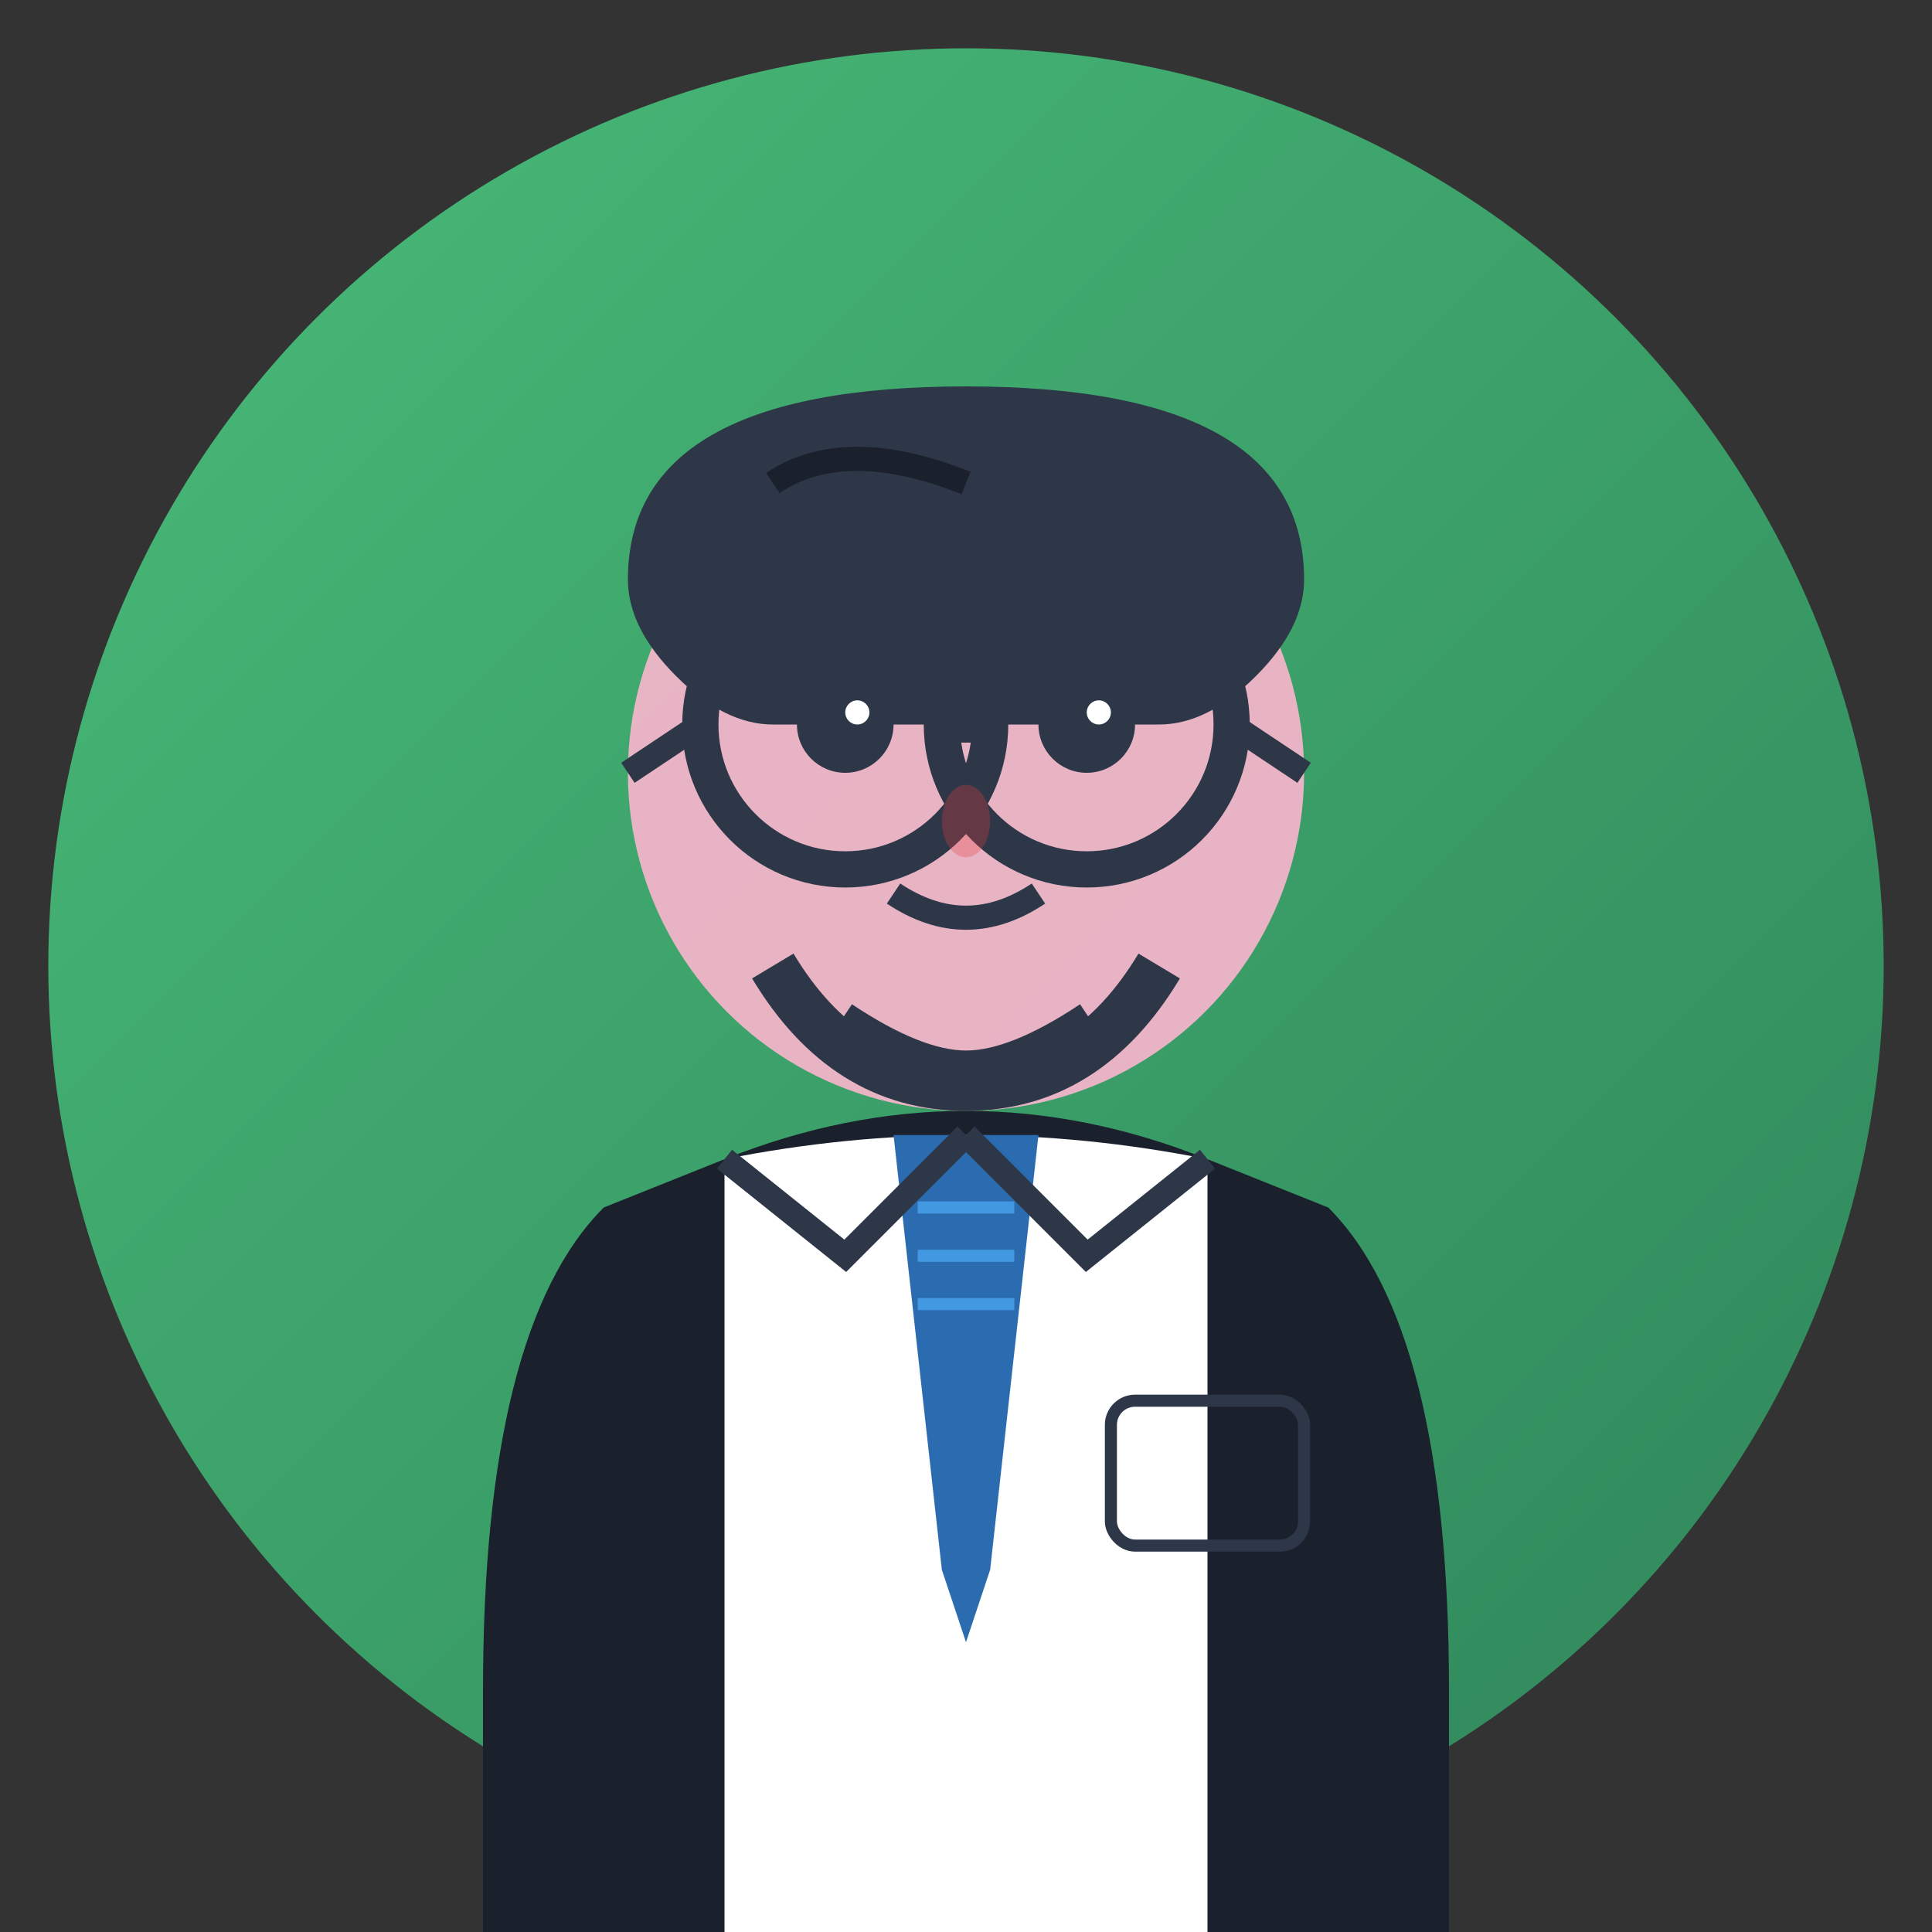
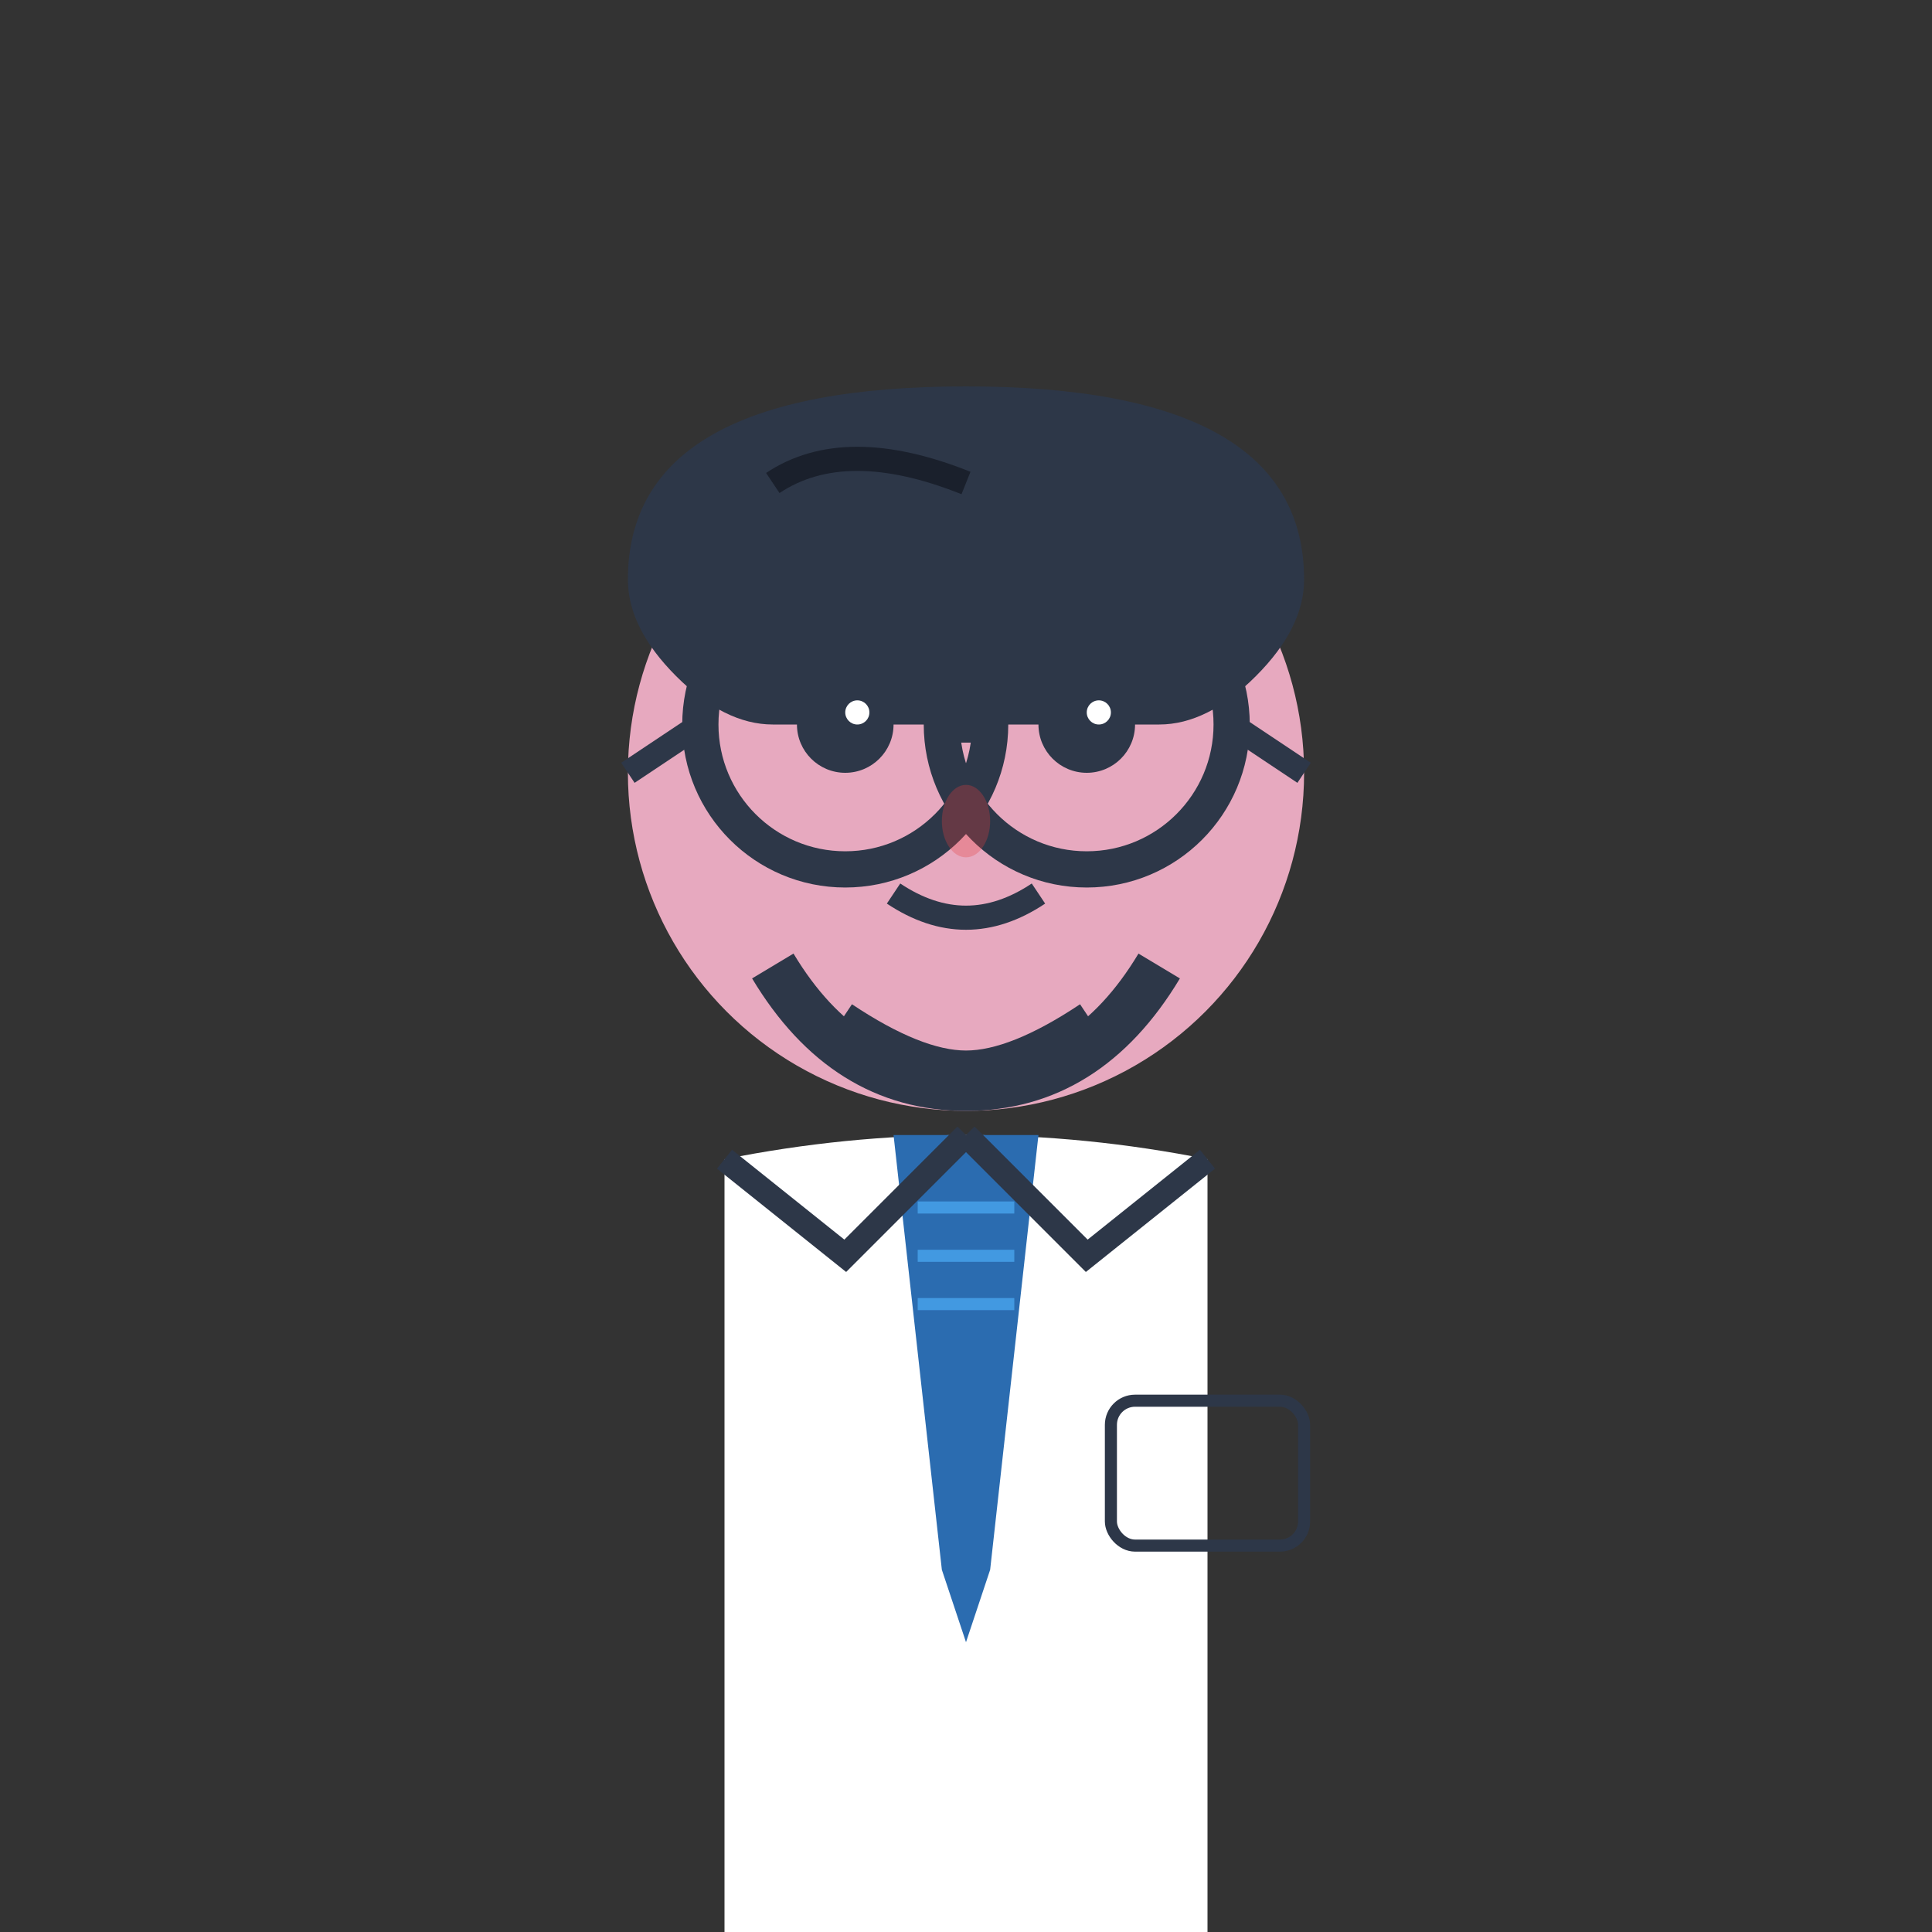
<svg xmlns="http://www.w3.org/2000/svg" width="80" height="80" viewBox="0 0 80 80" fill="none">
  <rect x="0" y="0" width="80" height="80" fill="#333333" stroke="none" />
  <defs>
    <linearGradient id="avatar3Gradient" x1="0%" y1="0%" x2="100%" y2="100%">
      <stop offset="0%" style="stop-color:#48bb78;stop-opacity:1" />
      <stop offset="100%" style="stop-color:#2f855a;stop-opacity:1" />
    </linearGradient>
  </defs>
-   <circle cx="40" cy="40" r="38" fill="url(#avatar3Gradient)" />
  <circle cx="40" cy="32" r="14" fill="#fbb6ce" opacity="0.9" />
  <path d="M26 24 Q26 16 40 16 Q54 16 54 24 Q54 26 52 28 Q50 30 48 30 L32 30 Q30 30 28 28 Q26 26 26 24" fill="#2d3748" />
  <path d="M32 20 Q35 18 40 20" stroke="#1a202c" stroke-width="1" fill="none" />
  <circle cx="35" cy="30" r="2" fill="#2d3748" />
  <circle cx="45" cy="30" r="2" fill="#2d3748" />
  <circle cx="35.5" cy="29.5" r="0.5" fill="white" />
  <circle cx="45.5" cy="29.5" r="0.5" fill="white" />
-   <path d="M32 27 Q34 26 37 27" stroke="#2d3748" stroke-width="1" fill="none" />
  <path d="M43 27 Q46 26 48 27" stroke="#2d3748" stroke-width="1" fill="none" />
  <circle cx="35" cy="30" r="6" stroke="#2d3748" stroke-width="1.5" fill="none" />
  <circle cx="45" cy="30" r="6" stroke="#2d3748" stroke-width="1.5" fill="none" />
  <path d="M41 30 L39 30" stroke="#2d3748" stroke-width="1.5" />
  <path d="M29 30 L26 32" stroke="#2d3748" stroke-width="1" />
  <path d="M51 30 L54 32" stroke="#2d3748" stroke-width="1" />
  <ellipse cx="40" cy="34" rx="1" ry="1.5" fill="#e53e3e" opacity="0.3" />
  <path d="M37 37 Q40 39 43 37" stroke="#2d3748" stroke-width="1" fill="none" />
  <path d="M32 40 Q35 45 40 45 Q45 45 48 40" stroke="#2d3748" stroke-width="2" fill="none" />
  <path d="M35 42 Q38 44 40 44 Q42 44 45 42" stroke="#2d3748" stroke-width="1" fill="none" />
-   <path d="M20 70 Q20 55 25 50 L30 48 Q35 46 40 46 Q45 46 50 48 L55 50 Q60 55 60 70 L60 80 L20 80 Z" fill="#1a202c" />
  <path d="M30 48 Q35 47 40 47 Q45 47 50 48 L50 80 L30 80 Z" fill="#ffffff" />
  <path d="M37 47 L40 47 L43 47 L41 65 L40 68 L39 65 Z" fill="#2b6cb0" />
  <path d="M38 50 L42 50" stroke="#4299e1" stroke-width="0.5" />
  <path d="M38 52 L42 52" stroke="#4299e1" stroke-width="0.5" />
  <path d="M38 54 L42 54" stroke="#4299e1" stroke-width="0.5" />
  <path d="M30 48 L35 52 L40 47" stroke="#2d3748" stroke-width="1" fill="none" />
  <path d="M50 48 L45 52 L40 47" stroke="#2d3748" stroke-width="1" fill="none" />
  <rect x="46" y="58" width="8" height="6" rx="1" stroke="#2d3748" stroke-width="0.5" fill="none" />
</svg>